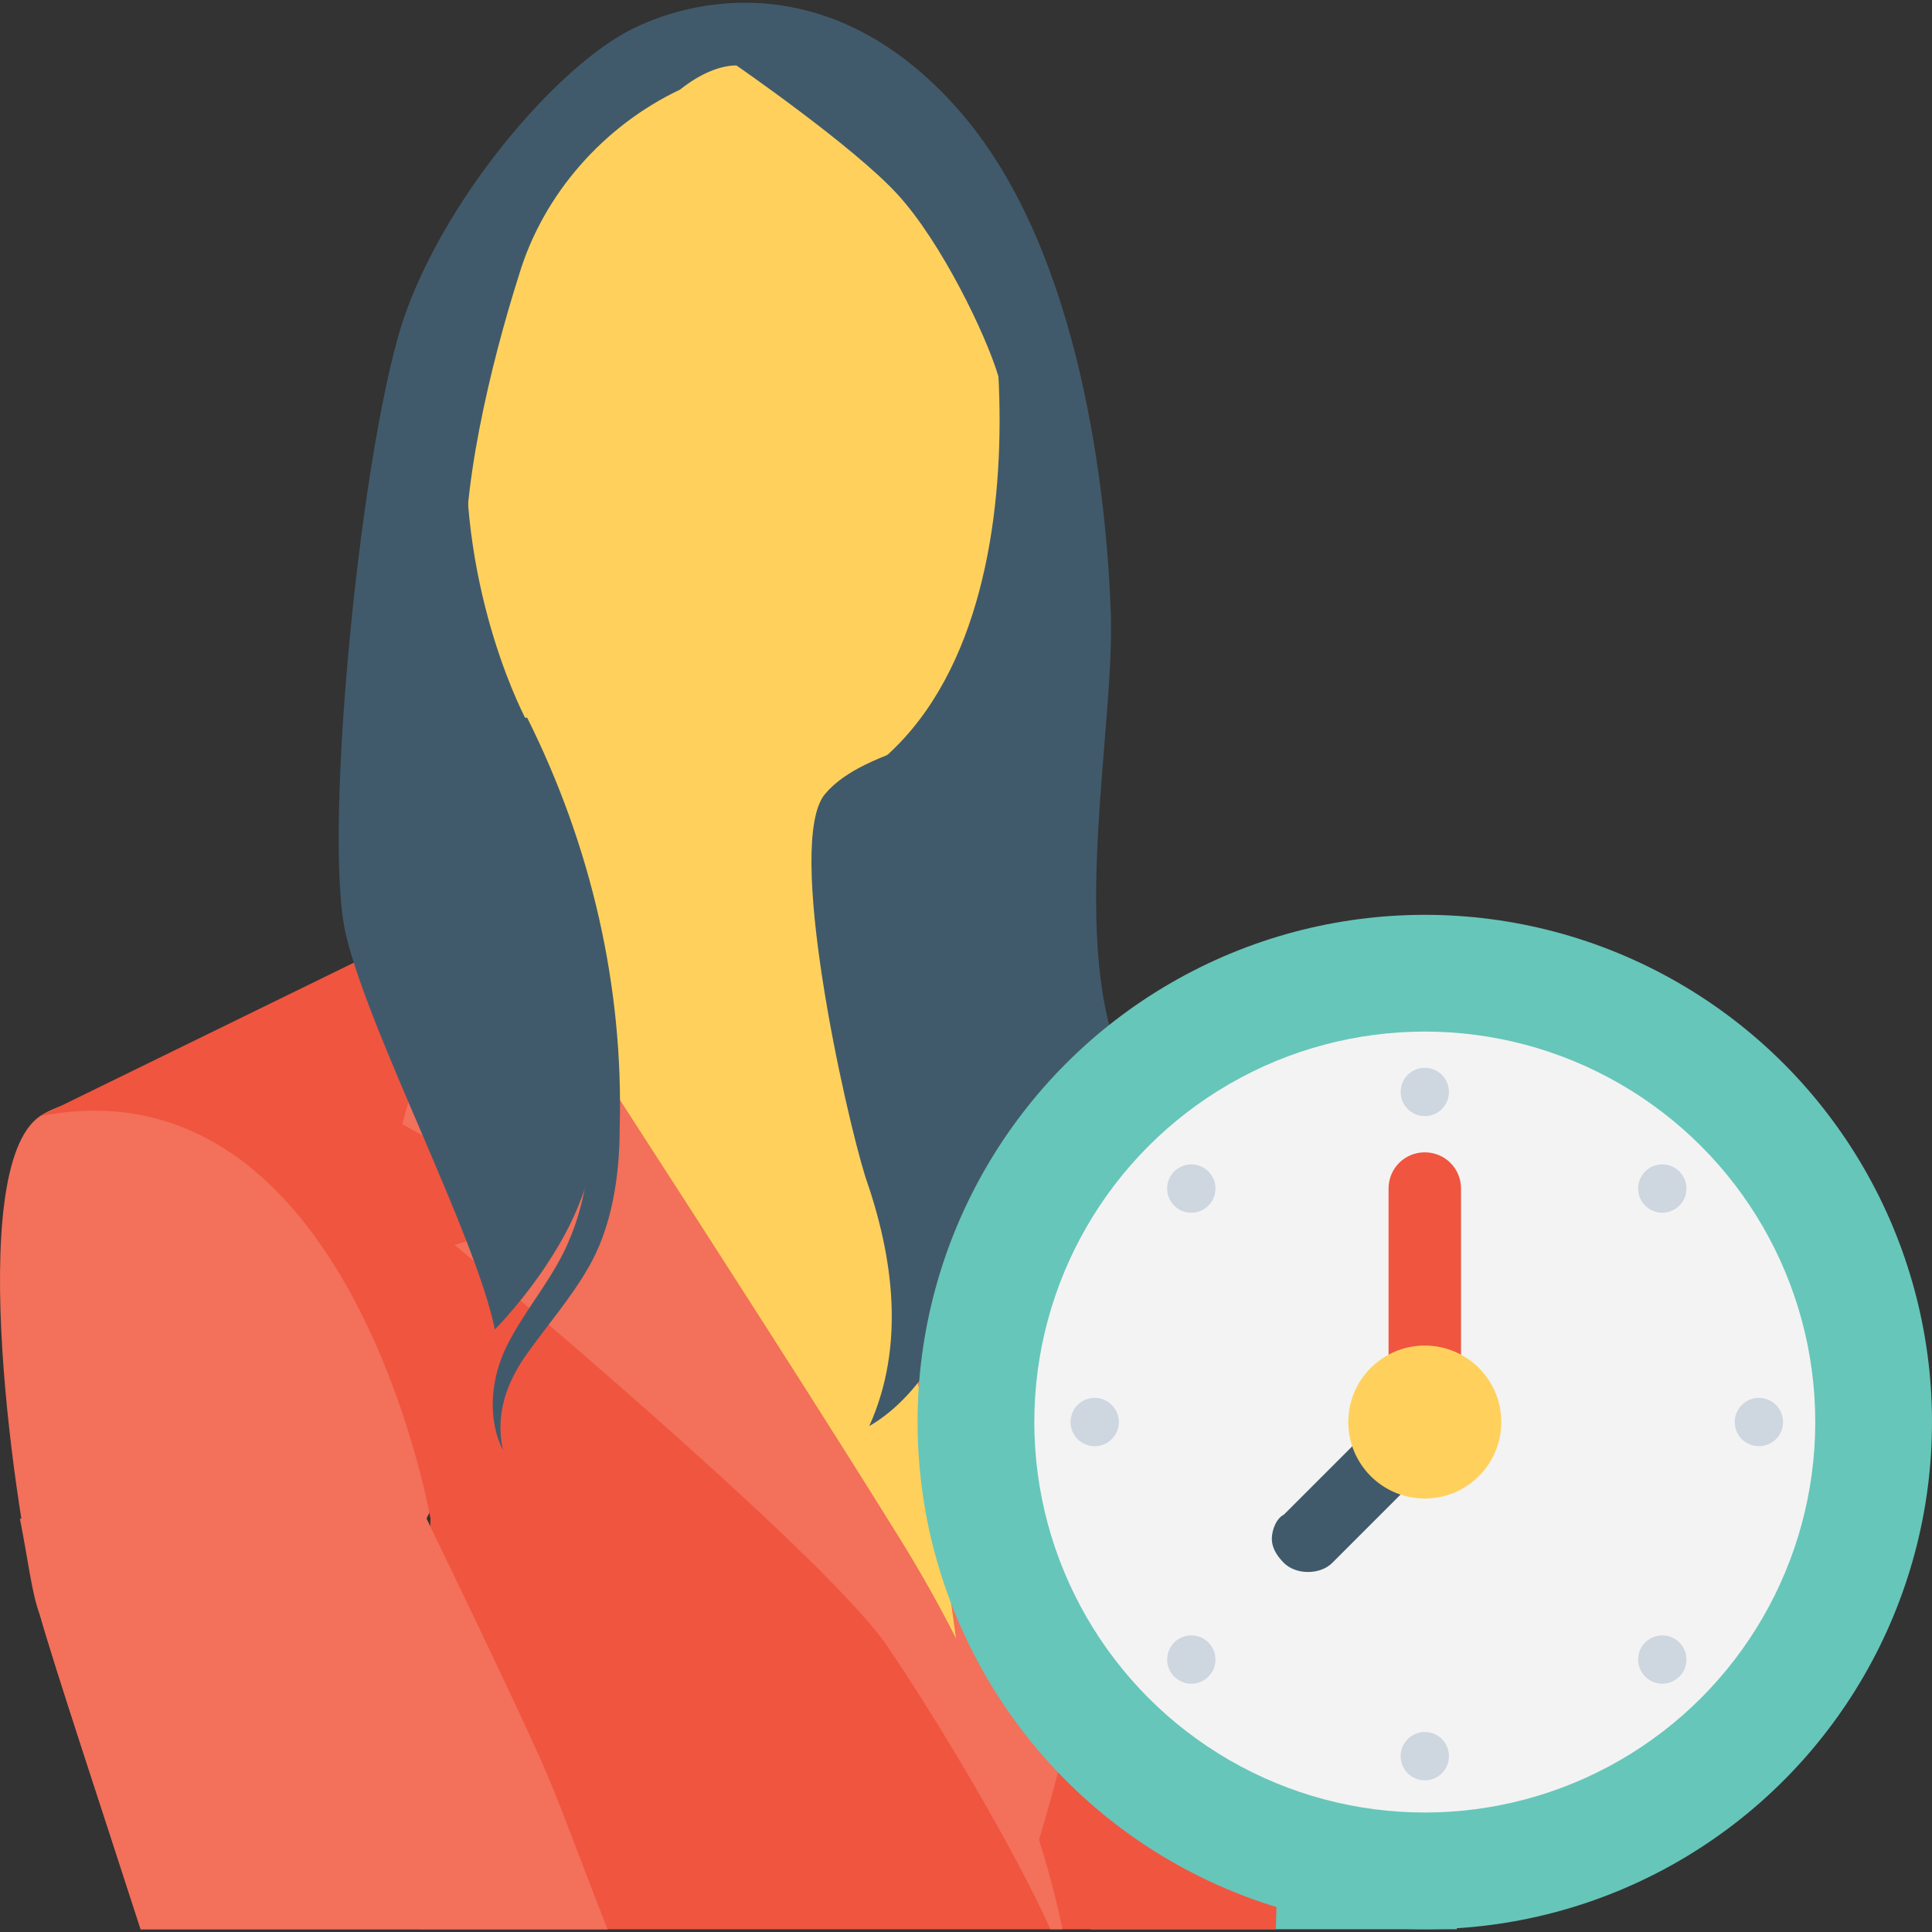
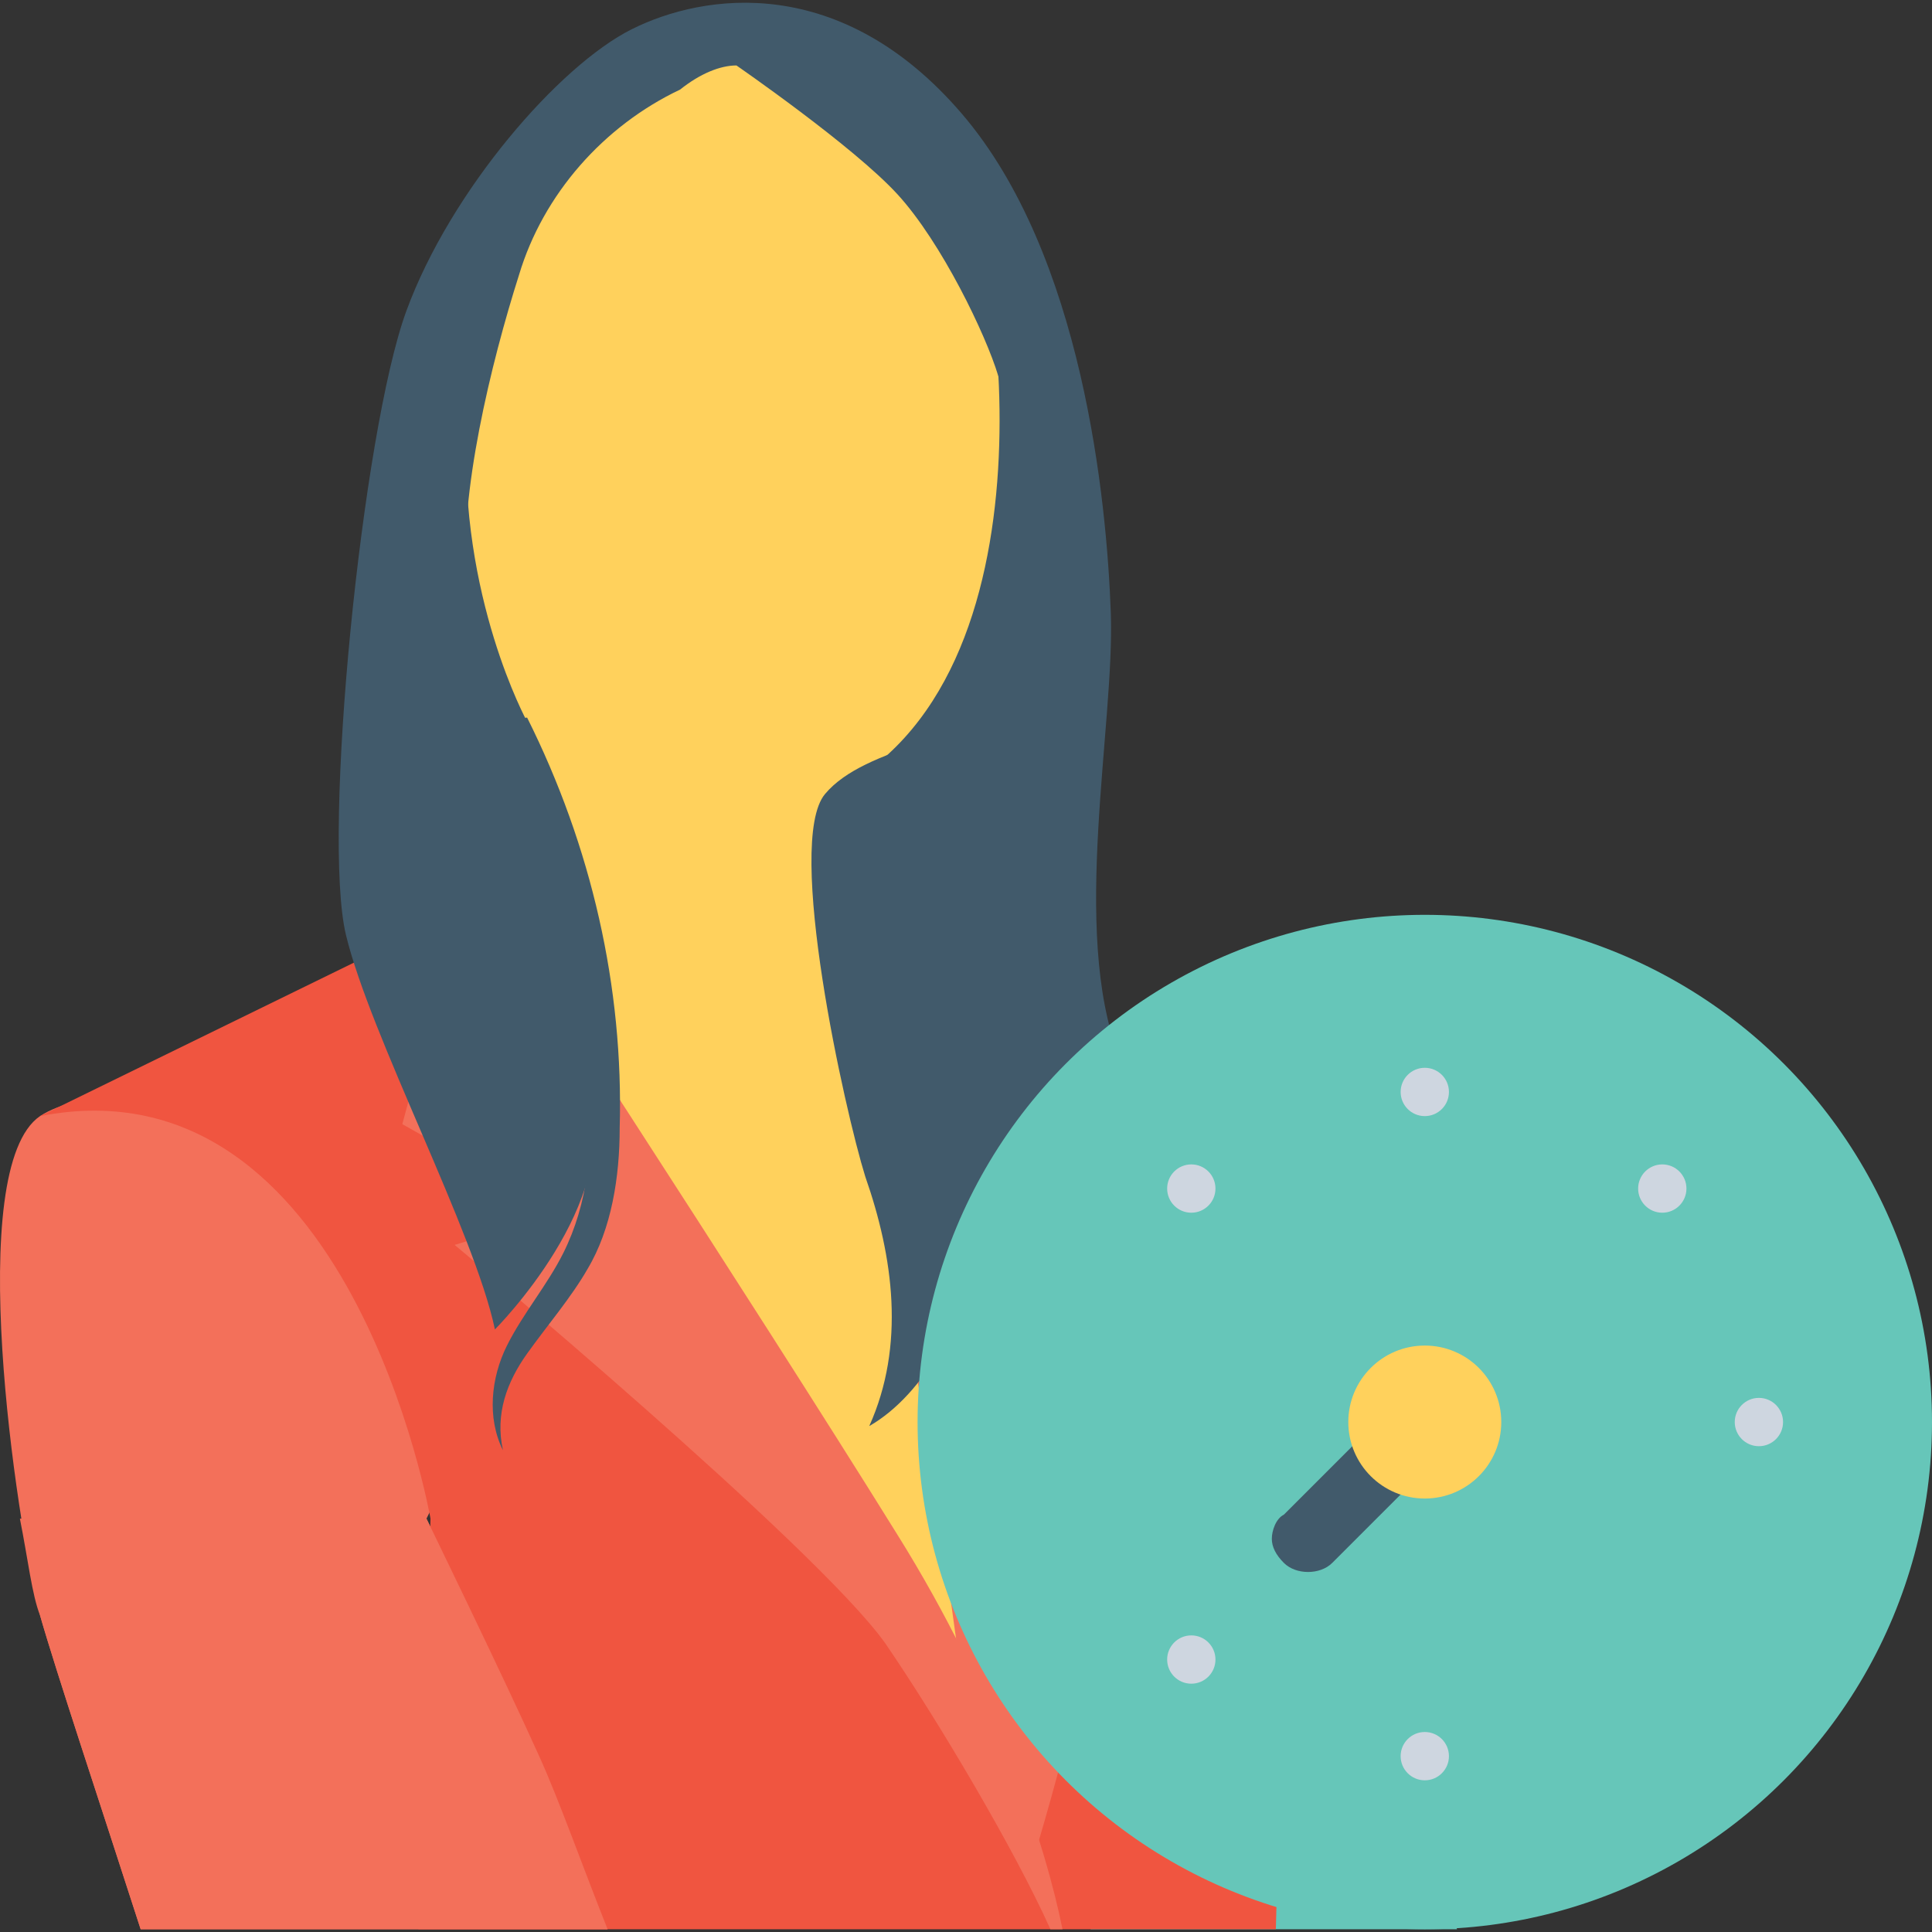
<svg xmlns="http://www.w3.org/2000/svg" id="Capa_1" x="0px" y="0px" viewBox="0 0 511.938 511.938" style="enable-background:new 0 0 511.938 511.938;" xml:space="preserve">
  <rect x="0" y="0" width="511.938" height="511.938" fill="#333333" stroke="none" />
  <path style="fill:#F3705A;" d="M37.271,511.21h123.733c-6.4-16-12.8-34.133-18.133-45.867c-9.6-21.333-29.867-62.933-29.867-62.933 s26.667-51.2,7.467-78.933s-88.533-41.6-109.867-27.733c-20.267,13.867-6.4,106.667,0,132.267 C14.871,442.943,26.605,478.143,37.271,511.21z" />
  <path style="fill:#66C6B9;" d="M386.071,511.21l-4.267-12.8c0,0-4.267-50.133-13.867-75.733c-2.133-6.4-5.333-12.8-7.467-20.267 c-4.267-11.733-10.667-30.933-18.133-45.867c-12.8-24.533-32-41.6-32-41.6L289.005,511.21H386.071z" />
  <path style="fill:#F05540;" d="M114.071,402.41l-3.2,108.8h227.2c1.067-38.4,2.133-83.2,1.067-97.067 c-2.133-26.667-28.8-99.2-28.8-99.2l-35.2-33.067l16,103.467l-28.8,92.8l-128-209.067l-27.733-20.267l-96,46.933 C92.738,279.743,114.071,402.41,114.071,402.41z" />
  <g>
    <ellipse style="fill:#415A6B;" cx="237.805" cy="175.21" rx="45.867" ry="103.467" />
    <ellipse style="fill:#415A6B;" cx="136.471" cy="174.143" rx="26.667" ry="70.4" />
  </g>
  <path style="fill:#FFD15C;" d="M219.671,210.41c0,0-5.333,32,0,40.533c5.333,7.467,5.333,7.467,5.333,7.467l38.4,73.6l-2.133,108.8 h-13.867L127.938,263.743l-4.267-32c0,0,16-24.533,16-40.533c0,0-18.133-33.067-16-77.867s3.2-61.867,21.333-75.733 c18.133-13.867,50.133-30.933,68.267-24.533s32,23.467,41.6,37.333C264.471,64.276,282.605,180.543,219.671,210.41z" />
  <g>
    <path style="fill:#F3705A;" d="M219.671,250.943c0,0,23.467,110.933,26.667,133.333c3.2,22.4,7.467,53.333,7.467,53.333l19.2,57.6 c0,0,24.533-77.867,22.4-115.2c-2.133-37.333-21.333-96-21.333-96l-24.533-37.333L219.671,250.943z" />
    <path style="fill:#F3705A;" d="M120.471,329.876c0,0,96,80,114.133,105.6c13.867,20.267,34.133,54.4,43.733,75.733h3.2 c-4.267-21.333-17.067-61.867-43.733-104.533c-38.4-61.867-113.067-176-113.067-176l-18.133,67.2l41.6,23.467L120.471,329.876z" />
  </g>
  <g>
    <path style="fill:#415A6B;" d="M195.138,17.343c0,0,30.933,21.333,42.667,34.133s23.467,37.333,26.667,48 c3.2,10.667,1.067,97.067-3.2,116.267s4.267,125.867-9.6,154.667c0,0,14.933,0,25.6-12.8c10.667-12.8,32-44.8,19.2-77.867 c-12.8-33.067-1.067-87.467-2.133-117.333c-1.067-29.867-7.467-94.933-39.467-132.267s-68.267-32-87.467-22.4 s-48,42.667-59.733,74.667s-22.4,138.667-16,165.333c6.4,26.667,34.133,78.933,39.467,104.533c0,0,34.133-34.133,24.533-61.867 c-8.533-27.733-27.733-98.133-32-136.533c-2.133-22.4,6.4-57.6,13.867-81.067c6.4-21.333,22.4-39.467,42.667-49.067 C185.538,19.476,190.871,17.343,195.138,17.343z" />
    <path style="fill:#415A6B;" d="M270.871,185.876c-12.8,9.6-41.6,11.733-52.267,24.533s5.333,84.267,10.667,101.333 c7.467,21.333,10.667,44.8,1.067,66.133c7.467-4.267,13.867-11.733,18.133-19.2c4.267-7.467,6.4-17.067,8.533-25.6 c8.533-34.133,11.733-69.333,9.6-103.467" />
    <path style="fill:#415A6B;" d="M139.671,190.143c17.067,34.133,25.6,71.467,24.533,108.8c0,12.8-2.133,26.667-8.533,37.333 c-4.267,7.467-10.667,14.933-16,22.4c-5.333,7.467-8.533,16-6.4,25.6c-4.267-8.533-3.2-19.2,1.067-27.733 c4.267-8.533,10.667-16,14.933-24.533c6.4-12.8,8.533-28.8,5.333-42.667c-4.267-17.067-14.933-32-23.467-46.933 c-9.6-14.933-18.133-32-16-49.067" />
  </g>
  <path style="fill:#F3705A;" d="M37.271,511.21h123.733c-6.4-16-12.8-34.133-18.133-45.867c-9.6-21.333-29.867-62.933-29.867-62.933 H5.271c2.133,10.667,3.2,20.267,5.333,25.6C14.871,442.943,26.605,478.143,37.271,511.21z" />
  <circle style="fill:#66C6B9;" cx="377.538" cy="376.81" r="134.4" />
-   <circle style="fill:#F3F3F3;" cx="377.538" cy="376.81" r="103.467" />
  <g>
    <circle style="fill:#CED6E0;" cx="440.471" cy="314.943" r="6.4" />
    <circle style="fill:#CED6E0;" cx="466.071" cy="376.81" r="6.4" />
-     <circle style="fill:#CED6E0;" cx="440.471" cy="439.743" r="6.4" />
    <circle style="fill:#CED6E0;" cx="377.538" cy="465.343" r="6.4" />
    <circle style="fill:#CED6E0;" cx="315.671" cy="439.743" r="6.4" />
-     <circle style="fill:#CED6E0;" cx="290.071" cy="376.81" r="6.4" />
    <circle style="fill:#CED6E0;" cx="315.671" cy="314.943" r="6.4" />
    <circle style="fill:#CED6E0;" cx="377.538" cy="289.343" r="6.4" />
  </g>
  <path style="fill:#415A6B;" d="M337.005,407.743c0-2.133,1.067-5.333,3.2-6.4l30.933-30.933c3.2-3.2,9.6-3.2,12.8,0 c3.2,3.2,3.2,9.6,0,12.8l-30.933,30.933c-3.2,3.2-9.6,3.2-12.8,0C338.071,412.01,337.005,409.876,337.005,407.743z" />
-   <path style="fill:#F05540;" d="M377.538,386.41c-5.333,0-9.6-4.267-9.6-9.6v-61.867c0-5.333,4.267-9.6,9.6-9.6s9.6,4.267,9.6,9.6 v61.867C387.138,382.143,382.871,386.41,377.538,386.41z" />
  <circle style="fill:#FFD15C;" cx="377.538" cy="376.81" r="20.267" />
  <g> </g>
  <g> </g>
  <g> </g>
  <g> </g>
  <g> </g>
  <g> </g>
  <g> </g>
  <g> </g>
  <g> </g>
  <g> </g>
  <g> </g>
  <g> </g>
  <g> </g>
  <g> </g>
  <g> </g>
</svg>